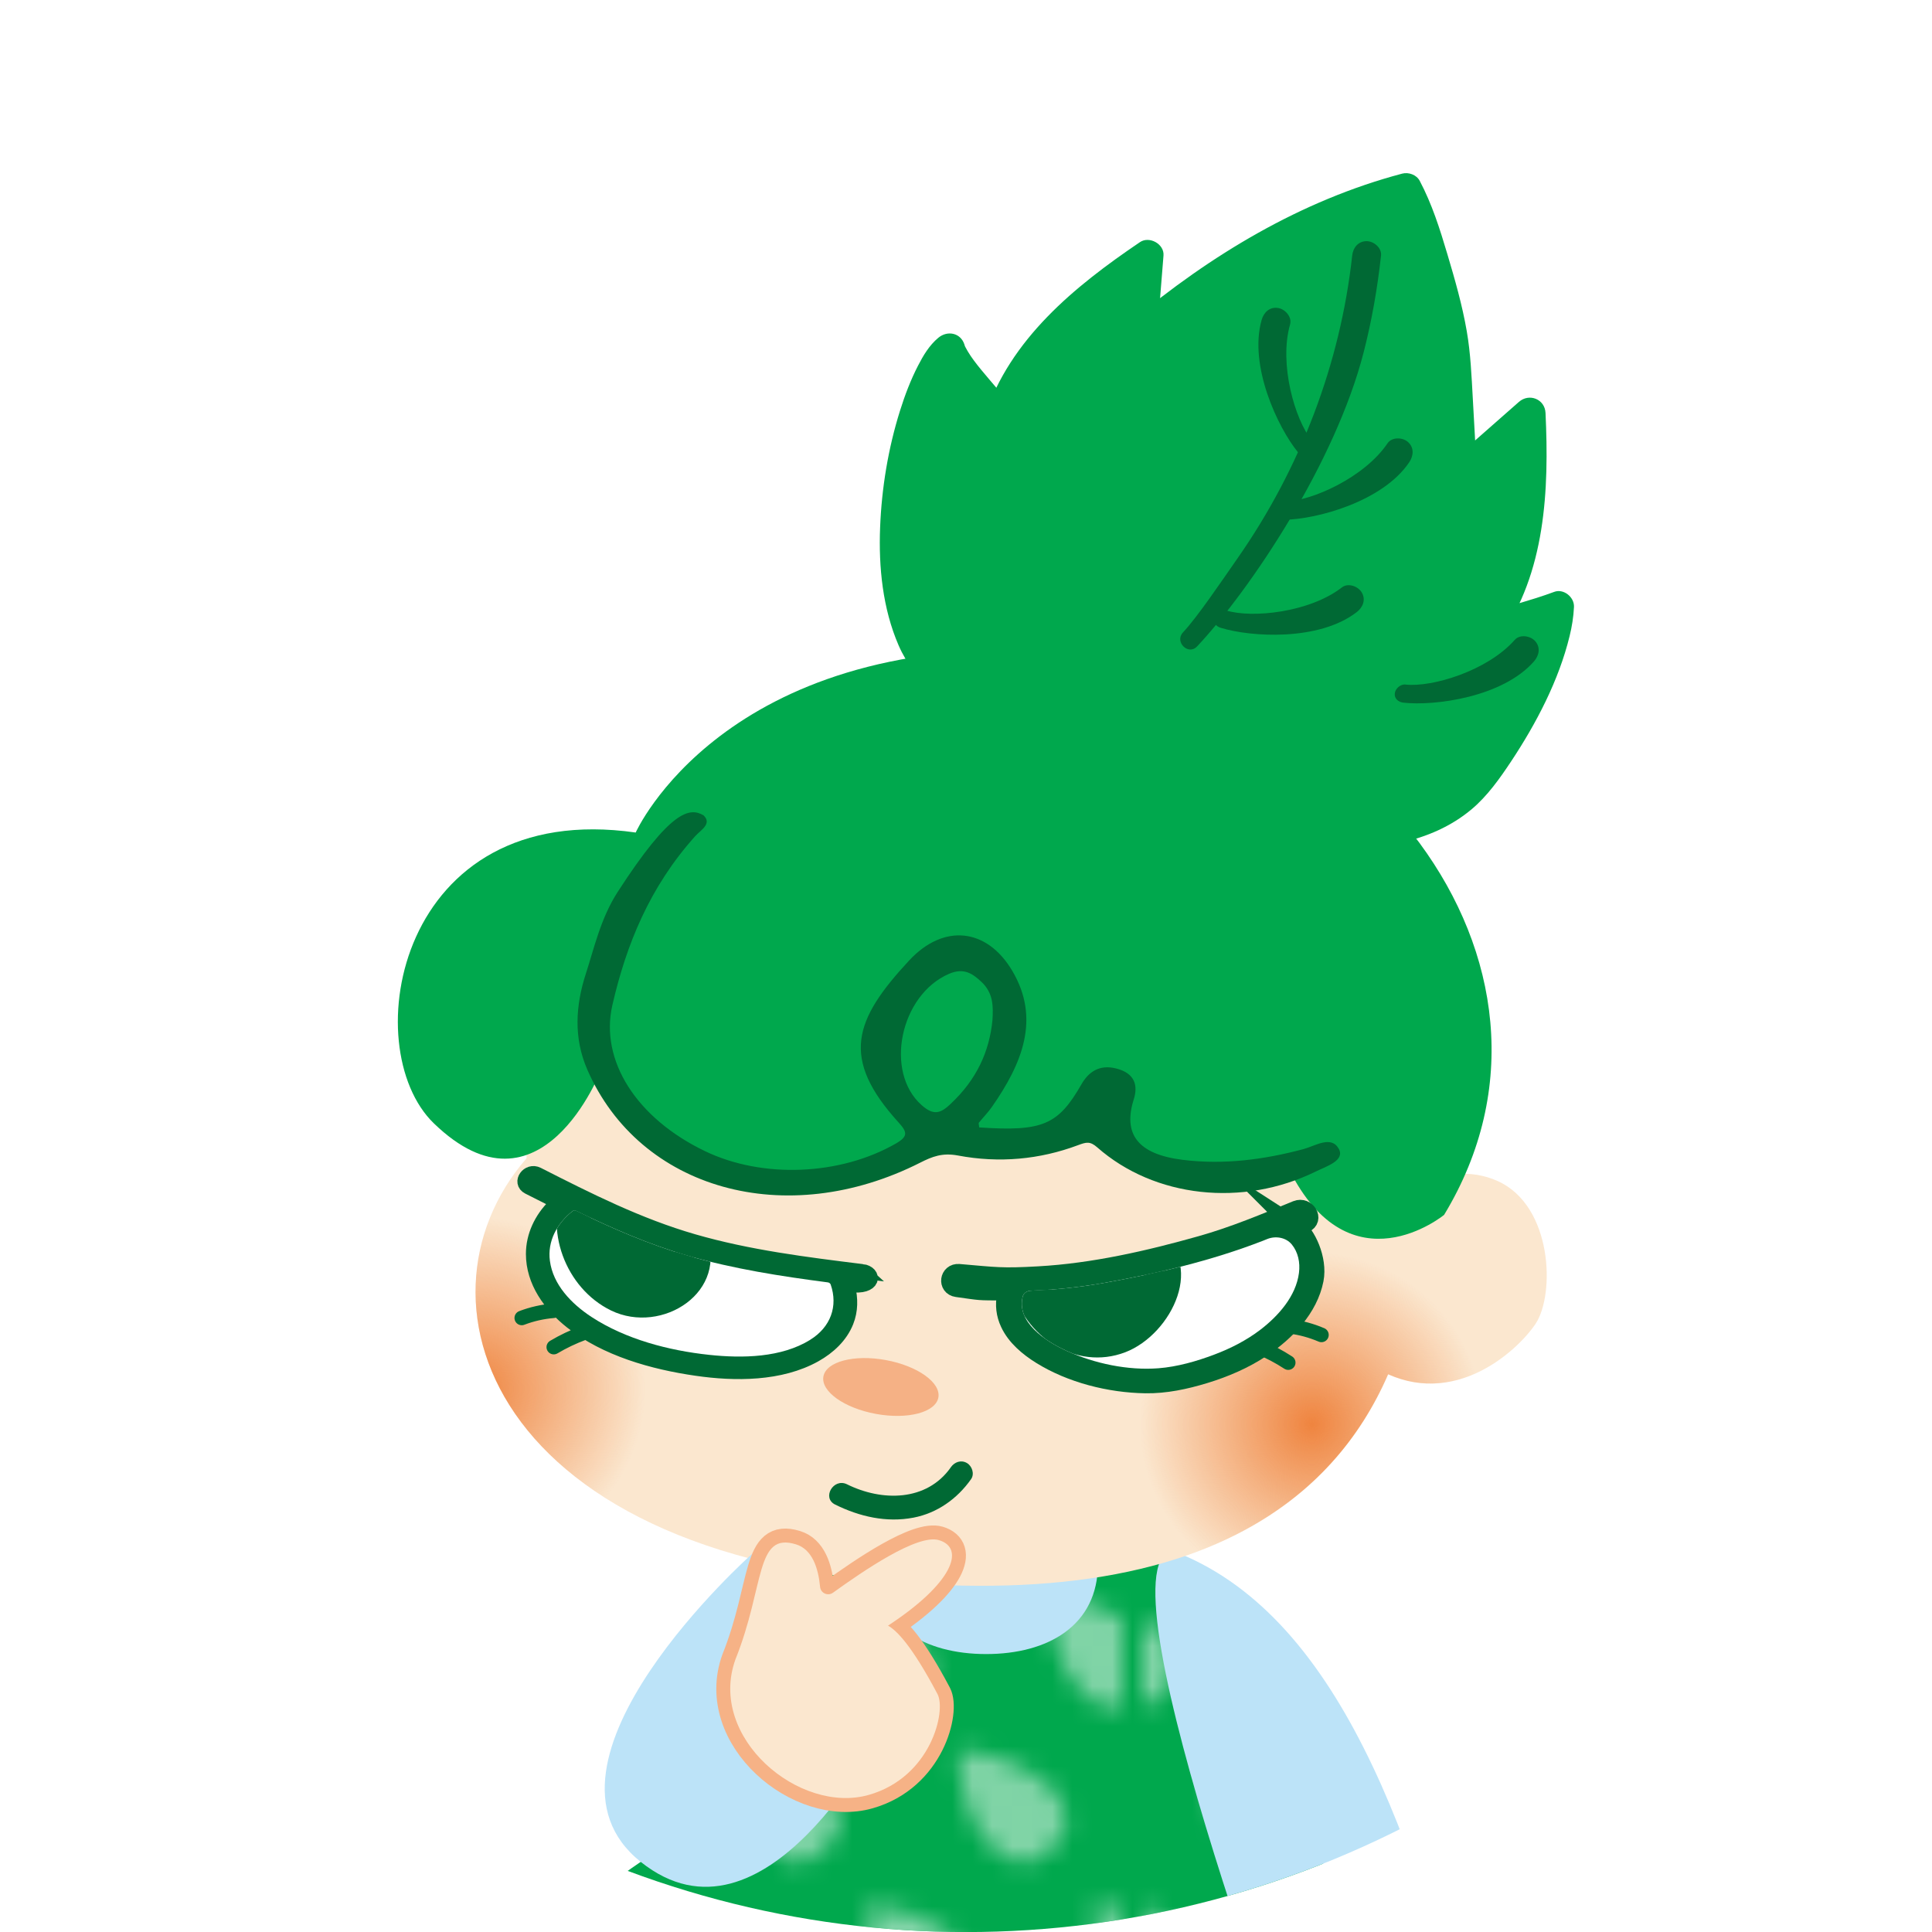
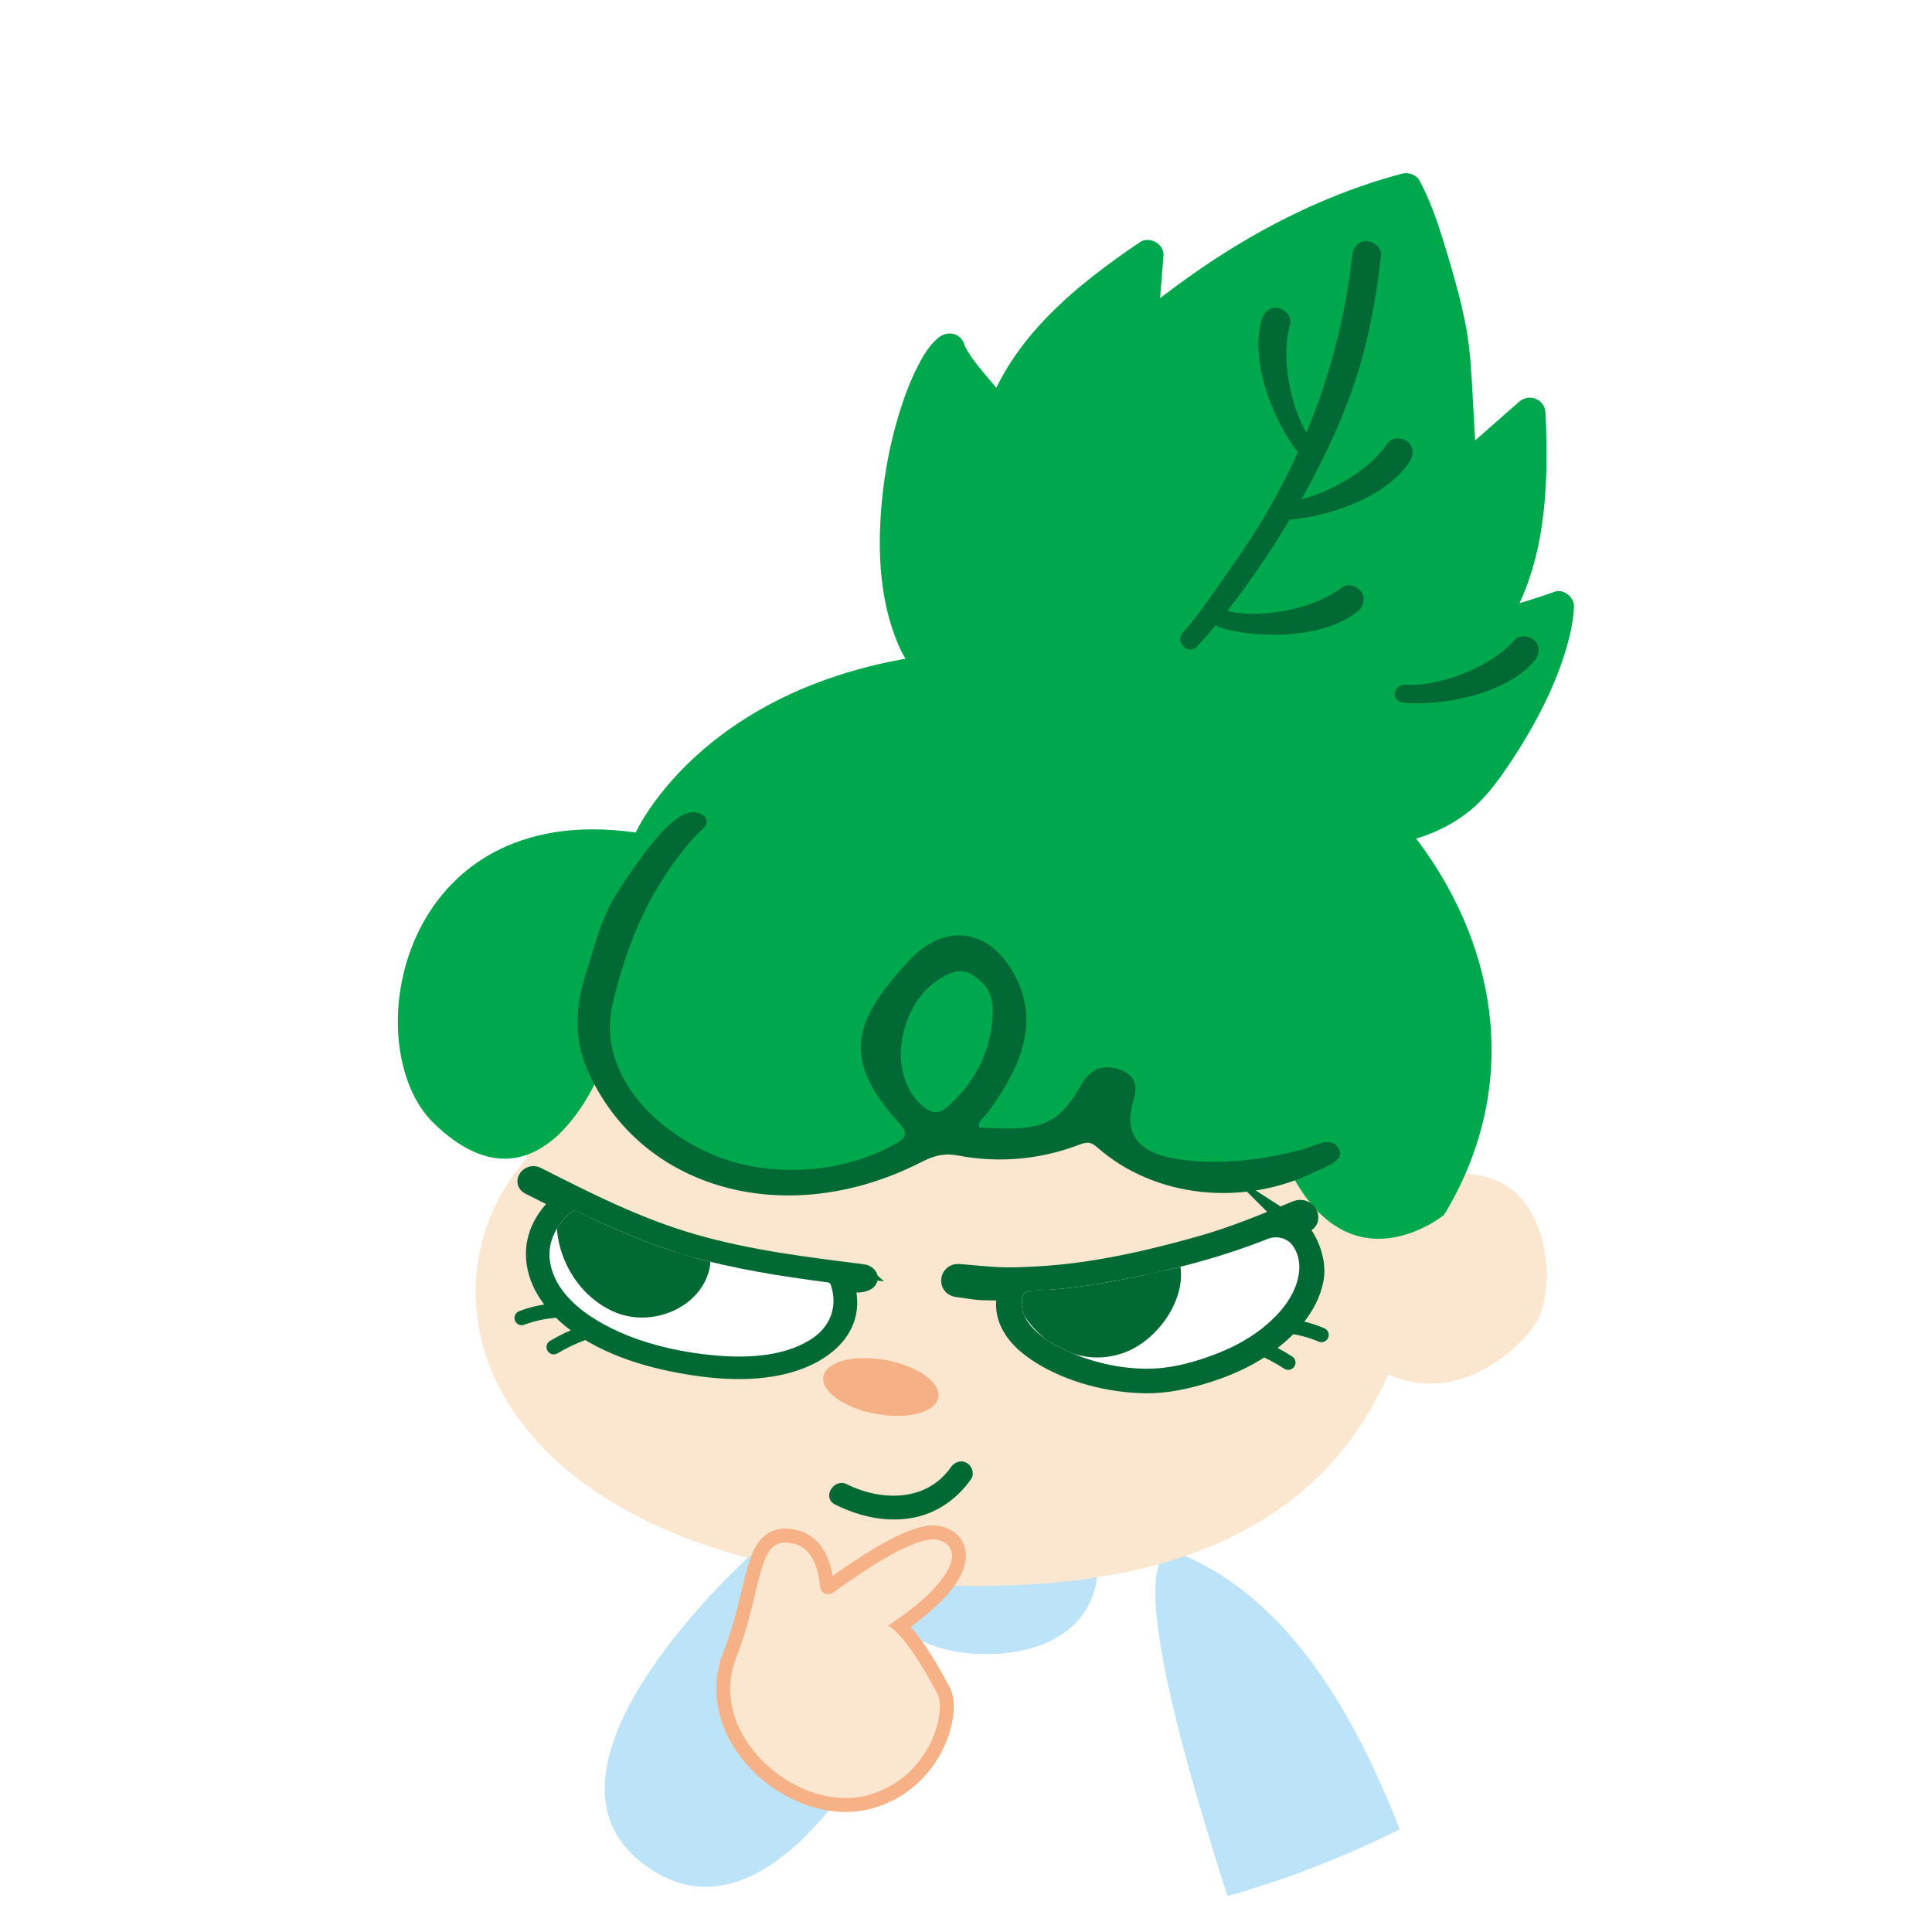
<svg xmlns="http://www.w3.org/2000/svg" xmlns:xlink="http://www.w3.org/1999/xlink" id="_レイヤー_2" viewBox="0 0 304.19 304.19">
  <defs>
    <style>.cls-1,.cls-2{fill:none;}.cls-3{fill:#f5b185;}.cls-4{fill:url(#_名称未設定グラデーション_16-2);}.cls-5{fill:#bce3f8;}.cls-6{fill:#00a84d;}.cls-7{fill:#fbe7cf;}.cls-8{clip-path:url(#clippath-1);}.cls-9{clip-path:url(#clippath-3);}.cls-10{clip-path:url(#clippath-4);}.cls-11{clip-path:url(#clippath-2);}.cls-12{fill:#fff;}.cls-13{stroke-linecap:round;stroke-width:2.29px;}.cls-13,.cls-2,.cls-14{stroke-miterlimit:10;}.cls-13,.cls-14{stroke:#006934;}.cls-13,.cls-14,.cls-15{fill:#006934;}.cls-16{fill:url(#_新規パターンスウォッチ_4);}.cls-17{opacity:.5;}.cls-2{stroke:#f6b286;stroke-width:4.39px;}.cls-14{stroke-width:2.96px;}.cls-18{clip-path:url(#clippath);}.cls-19{fill:url(#_名称未設定グラデーション_16);}</style>
    <clipPath id="clippath">
      <circle class="cls-1" cx="152.1" cy="152.1" r="152.1" />
    </clipPath>
    <pattern id="_新規パターンスウォッチ_4" x="0" y="0" width="34.02" height="38.57" patternTransform="translate(-29260.24 16561.87) rotate(-180) scale(3.15 -3.15)" patternUnits="userSpaceOnUse" viewBox="0 0 34.02 38.57">
      <rect class="cls-1" x="0" y="0" width="34.02" height="38.57" />
      <polygon class="cls-12" points="24.18 37.26 23.61 36.7 23.22 35.99 23.27 35.2 23.58 34.46 24.13 33.87 24.76 33.38 25.48 33.01 26.2 32.66 26.97 32.41 27.76 32.26 28.56 32.1 28.56 32.93 28.44 33.76 28.24 34.56 27.98 35.36 27.59 36.1 27.07 36.76 26.49 37.37 25.72 37.67 24.89 37.7 24.18 37.26" />
      <polygon class="cls-12" points="12.85 37.26 12.27 36.7 11.88 35.99 11.93 35.2 12.24 34.46 12.79 33.87 13.43 33.38 14.14 33.01 14.86 32.66 15.63 32.41 16.42 32.26 17.22 32.1 17.22 32.93 17.11 33.76 16.9 34.56 16.64 35.36 16.25 36.1 15.73 36.76 15.15 37.37 14.38 37.67 13.55 37.7 12.85 37.26" />
      <polygon class="cls-12" points="1.51 37.26 .93 36.7 .54 35.99 .6 35.2 .9 34.46 1.45 33.87 2.09 33.38 2.8 33.01 3.53 32.66 4.29 32.41 5.09 32.26 5.88 32.1 5.88 32.93 5.77 33.76 5.56 34.56 5.3 35.36 4.91 36.1 4.39 36.76 3.81 37.37 3.04 37.67 2.21 37.7 1.51 37.26" />
      <polygon class="cls-12" points="30.99 29.54 30.41 28.99 30.02 28.28 30.08 27.48 30.38 26.74 30.93 26.15 31.57 25.66 32.28 25.29 33.01 24.94 33.77 24.7 34.57 24.55 35.36 24.39 35.36 25.22 35.25 26.04 35.04 26.85 34.78 27.65 34.39 28.39 33.87 29.05 33.29 29.65 32.52 29.96 31.7 29.99 30.99 29.54" />
      <polygon class="cls-12" points="19.65 29.54 19.07 28.99 18.69 28.28 18.74 27.48 19.04 26.74 19.59 26.15 20.23 25.66 20.94 25.29 21.67 24.94 22.43 24.7 23.23 24.55 24.02 24.39 24.02 25.22 23.91 26.04 23.7 26.85 23.44 27.65 23.05 28.39 22.53 29.05 21.96 29.65 21.18 29.96 20.36 29.99 19.65 29.54" />
      <polygon class="cls-12" points="8.31 29.54 7.73 28.99 7.35 28.28 7.4 27.48 7.7 26.74 8.25 26.15 8.89 25.66 9.6 25.29 10.33 24.94 11.1 24.7 11.89 24.55 12.68 24.39 12.68 25.22 12.57 26.04 12.36 26.85 12.1 27.65 11.71 28.39 11.19 29.05 10.62 29.65 9.85 29.96 9.02 29.99 8.31 29.54" />
-       <polygon class="cls-12" points="-3.03 29.54 -3.6 28.99 -3.99 28.28 -3.94 27.48 -3.63 26.74 -3.08 26.15 -2.45 25.66 -1.74 25.29 -1.01 24.94 -.24 24.7 .55 24.55 1.35 24.39 1.35 25.22 1.23 26.04 1.03 26.85 .77 27.65 .38 28.39 -.14 29.05 -.72 29.65 -1.49 29.96 -2.32 29.99 -3.03 29.54" />
      <polygon class="cls-12" points="26.45 21.83 25.88 21.27 25.49 20.57 25.54 19.77 25.85 19.03 26.4 18.44 27.03 17.95 27.74 17.58 28.47 17.23 29.24 16.98 30.03 16.83 30.83 16.67 30.83 17.5 30.71 18.33 30.51 19.13 30.25 19.93 29.86 20.67 29.34 21.33 28.76 21.94 27.99 22.24 27.16 22.27 26.45 21.83" />
      <polygon class="cls-12" points="15.11 21.83 14.54 21.27 14.15 20.57 14.2 19.77 14.51 19.03 15.06 18.44 15.69 17.95 16.41 17.58 17.13 17.23 17.9 16.98 18.69 16.83 19.49 16.67 19.49 17.5 19.37 18.33 19.17 19.13 18.91 19.93 18.52 20.67 18 21.33 17.42 21.94 16.65 22.24 15.82 22.27 15.11 21.83" />
      <polygon class="cls-12" points="3.77 21.83 3.2 21.27 2.81 20.57 2.86 19.77 3.17 19.03 3.72 18.44 4.35 17.95 5.07 17.58 5.79 17.23 6.56 16.98 7.35 16.83 8.15 16.67 8.15 17.5 8.03 18.33 7.83 19.13 7.57 19.93 7.18 20.67 6.66 21.33 6.08 21.94 5.31 22.24 4.48 22.27 3.77 21.83" />
-       <polygon class="cls-12" points="33.25 14.11 32.68 13.56 32.29 12.85 32.34 12.05 32.65 11.31 33.2 10.72 33.84 10.23 34.55 9.86 35.27 9.51 36.04 9.27 36.83 9.12 37.63 8.96 37.63 9.79 37.51 10.61 37.31 11.42 37.05 12.22 36.66 12.96 36.14 13.62 35.56 14.22 34.79 14.53 33.96 14.56 33.25 14.11" />
      <polygon class="cls-12" points="21.92 14.11 21.34 13.56 20.95 12.85 21 12.05 21.31 11.31 21.86 10.72 22.5 10.23 23.21 9.86 23.93 9.51 24.7 9.27 25.5 9.12 26.29 8.96 26.29 9.79 26.18 10.61 25.97 11.42 25.71 12.22 25.32 12.96 24.8 13.62 24.22 14.22 23.45 14.53 22.62 14.56 21.92 14.11" />
      <polygon class="cls-12" points="10.58 14.11 10 13.56 9.62 12.85 9.67 12.05 9.97 11.31 10.52 10.72 11.16 10.23 11.87 9.86 12.6 9.51 13.36 9.27 14.16 9.12 14.95 8.96 14.95 9.79 14.84 10.61 14.63 11.42 14.37 12.22 13.98 12.96 13.46 13.62 12.88 14.22 12.11 14.53 11.29 14.56 10.58 14.11" />
      <polygon class="cls-12" points="-.76 14.11 -1.34 13.56 -1.72 12.85 -1.67 12.05 -1.37 11.31 -.82 10.72 -.18 10.23 .53 9.86 1.26 9.51 2.02 9.27 2.82 9.12 3.61 8.96 3.61 9.79 3.5 10.61 3.29 11.42 3.03 12.22 2.64 12.96 2.12 13.62 1.55 14.22 .77 14.53 -.05 14.56 -.76 14.11" />
      <polygon class="cls-12" points="28.72 6.4 28.14 5.84 27.76 5.14 27.81 4.34 28.11 3.6 28.66 3.01 29.3 2.52 30.01 2.15 30.74 1.8 31.5 1.55 32.3 1.4 33.09 1.24 33.09 2.07 32.98 2.9 32.77 3.7 32.51 4.5 32.12 5.24 31.6 5.9 31.03 6.51 30.25 6.81 29.43 6.84 28.72 6.4" />
      <polygon class="cls-12" points="17.38 6.4 16.81 5.84 16.42 5.14 16.47 4.34 16.78 3.6 17.33 3.01 17.96 2.52 18.67 2.15 19.4 1.8 20.17 1.55 20.96 1.4 21.75 1.24 21.75 2.07 21.64 2.9 21.43 3.7 21.18 4.5 20.79 5.24 20.27 5.9 19.69 6.51 18.92 6.81 18.09 6.84 17.38 6.4" />
      <polygon class="cls-12" points="6.04 6.4 5.47 5.84 5.08 5.14 5.13 4.34 5.44 3.6 5.99 3.01 6.62 2.52 7.33 2.15 8.06 1.8 8.83 1.55 9.62 1.4 10.42 1.24 10.42 2.07 10.3 2.9 10.1 3.7 9.84 4.5 9.45 5.24 8.93 5.9 8.35 6.51 7.58 6.81 6.75 6.84 6.04 6.4" />
    </pattern>
    <clipPath id="clippath-1">
      <path class="cls-1" d="M154.49,366.74c41.08,1.62,93.35-15.66,93.35-15.66-6.39-24.85-17.12-45.39-50.45-64.58-4.93-28.74-12.98-42.41-12.98-42.41,0,0-6.74-5.7-28.87-5.7s-27.87,4.98-27.87,4.98c0,0-8.39,13.47-14.04,42.07-33.8,18.35-45.04,38.61-52.06,63.29,0,0,51.82,18.59,92.92,18Z" />
    </clipPath>
    <clipPath id="clippath-2">
-       <path class="cls-1" d="M235.84,185.96c-3.91-1.78-8.06-1.36-11.79.28-.74-34.04-31.54-61.87-70.04-62.69-39.43-.83-70.37,23.66-71.11,58.82-19.71,22.6-5.41,65.71,68.45,67.27,37.74.8,58.28-12.69,67.21-33.27,11.09,4.95,20.57-3.96,23.22-7.96,3.07-4.63,2.69-18.53-5.94-22.45Z" />
-     </clipPath>
+       </clipPath>
    <radialGradient id="_名称未設定グラデーション_16" cx="217.62" cy="172.11" fx="217.62" fy="172.11" r="27.06" gradientTransform="translate(-7.39 47.57) rotate(1.21)" gradientUnits="userSpaceOnUse">
      <stop offset="0" stop-color="#ef843f" />
      <stop offset="1" stop-color="#ef843f" stop-opacity="0" />
    </radialGradient>
    <radialGradient id="_名称未設定グラデーション_16-2" cx="85.54" cy="169.34" fx="85.54" fy="169.34" r="27.06" xlink:href="#_名称未設定グラデーション_16" />
    <clipPath id="clippath-3">
      <path class="cls-1" d="M127.57,210.95c-4.54,2.82-10.67,2.93-15.9,2.37-6.41-.68-13.19-2.47-18.54-5.97-3.19-2.09-6.06-5.09-6.55-8.84-.41-3.07,1.11-5.87,3.54-7.8.16-.13.4-.15.59-.06,5.69,2.76,11.49,5.3,17.62,7.07,7.18,2.07,14.59,3.22,22.02,4.19.2.03.38.16.44.34,1.18,3.4,0,6.7-3.23,8.7Z" />
    </clipPath>
    <clipPath id="clippath-4">
      <path class="cls-1" d="M204.52,200.42c-.47,3.65-3.22,6.77-6.15,9-2.15,1.63-4.63,2.9-7.19,3.86-2.75,1.04-5.81,1.92-8.78,2.15-4.83.37-10.05-.74-14.4-2.71-3.52-1.59-7.96-4.6-6.98-8.56.13-.54.66-.92,1.25-.94,3.77-.14,7.52-.52,11.3-1.18,8.58-1.51,17.14-3.53,25.22-6.66.24-.09.48-.19.72-.29,1.35-.55,2.99-.25,3.89.86.98,1.21,1.33,2.82,1.12,4.46Z" />
    </clipPath>
  </defs>
  <g id="_レイヤー_1-2">
    <g class="cls-18">
-       <path class="cls-6" d="M154.49,370.22c93.35,0,93.35-19.14,93.35-19.14-6.39-24.85-17.12-45.39-50.45-64.58-4.93-28.74-12.98-42.41-12.98-42.41,0,0-6.74-5.7-28.87-5.7s-27.87,4.98-27.87,4.98c0,0-8.39,13.47-14.04,42.07-33.8,18.35-45.04,38.61-52.06,63.29,0,0,8.06,21.49,92.92,21.49Z" />
      <g class="cls-17">
        <path class="cls-16" d="M154.49,370.22c93.35,0,93.35-19.14,93.35-19.14-6.39-24.85-17.12-45.39-50.45-64.58-4.93-28.74-12.98-42.41-12.98-42.41,0,0-6.74-5.7-28.87-5.7s-27.87,4.98-27.87,4.98c0,0-8.39,13.47-14.04,42.07-33.8,18.35-45.04,38.61-52.06,63.29,0,0,8.06,21.49,92.92,21.49Z" />
      </g>
      <g class="cls-8">
        <path class="cls-5" d="M172.87,246.23c0,9.72-7.88,14.2-17.6,14.2s-17.6-4.48-17.6-14.2c0-9.72,7.88-17.6,17.6-17.6s17.6,7.88,17.6,17.6Z" />
      </g>
      <path class="cls-5" d="M184.41,244.09c26.07,9.67,38.5,44.69,48.54,85.56.27,1.11-26.17,7.26-26.17,7.26,0,0-34.24-89.28-22.37-92.82Z" />
      <path class="cls-7" d="M213.58,195.89c3.85-7.15,13.63-13.84,22.26-9.92,8.63,3.92,9.01,17.82,5.94,22.45-2.87,4.33-13.74,14.43-26,6.45l-2.21-18.98Z" />
      <path class="cls-7" d="M224.07,188.73c-.74,35.16-19.87,62.04-72.72,60.92-73.86-1.56-88.15-44.67-68.45-67.27.74-35.16,31.68-59.65,71.11-58.82,39.43.83,70.8,30.01,70.05,65.16Z" />
      <g class="cls-11">
        <circle class="cls-19" cx="206.55" cy="224.24" r="27.06" />
        <circle class="cls-4" cx="74.55" cy="218.69" r="27.06" />
      </g>
      <path class="cls-6" d="M165.08,102.4c-51.21-2.3-64.99,28.68-64.99,28.68-37.45-5.36-44.15,33.82-31.78,45.79,16.82,16.27,26.29-8.32,26.29-8.32l15.78,15.12,21.62,1.82,13.82-6.1s16.97.04,19.31.09c2.35.05,9.06-.12,9.06-.12l8.43,4.58s8.89,1.13,20.31.11c9.65,19.39,24.44,7.23,24.44,7.23,24.09-39.76-13.59-86.69-62.29-88.87Z" />
      <path class="cls-15" d="M210.76,180.83c-1.19-2.07-3.68-.41-5.48.08-6.21,1.67-12.6,2.51-19.1,1.7-7.05-.88-9.4-4.07-7.67-9.52.68-2.15.21-4.11-2.77-4.86-2.72-.69-4.4.63-5.46,2.48-3.68,6.42-6.12,7.47-16.1,6.8-.05-.48-.13-.65-.06-.74.67-.83,1.45-1.62,2.05-2.48,4.74-6.79,7.71-13.88,3.19-21.47-4-6.72-10.8-7.44-16.23-1.58-8.69,9.36-10.82,15.39-1.65,25.49,1.35,1.49,1.56,2.18-.45,3.33-8.73,5.01-20.96,5.56-30.06,1.17-10.7-5.15-16.57-14.22-14.55-22.99,2.19-9.52,5.87-18.61,13.05-26.6.87-.96,2.68-1.93,1.31-3.26-2.18-1.29-5.15-.92-13.55,12.09-2.67,4.14-3.72,8.95-4.98,12.81-1.63,5.02-1.96,10.13.22,15.13,8.25,18.92,31.29,25.35,52.43,14.64,1.88-.95,3.47-1.58,5.92-1.12,6.5,1.23,12.89.63,18.9-1.62,1.33-.5,1.91-.65,3.05.35,9.01,7.92,22.88,9.44,34.38,3.8,1.74-.85,4.7-1.75,3.61-3.64ZM149.72,173.77c-1.61,1.52-2.68,1.94-4.6.24-5.92-5.22-3.41-17.37,4.32-20.69,2.34-1,3.71,0,5.05,1.24,1.93,1.78,1.9,3.91,1.77,6.06-.48,4.91-2.47,9.32-6.54,13.14Z" />
      <path class="cls-14" d="M204.01,193.21c.22-.27.94-.41,1.41-.6,1.51-.62.25-2.72-1.25-2.11-4.98,2.04-9.83,4.09-15.06,5.56-8.24,2.33-16.95,4.32-25.58,4.8-5.83.33-6.74.13-12.55-.37-1.55-.13-1.84,2.04-.3,2.25,4.08.57,3.14.5,7.09.54.42,0,.74.35.67.74-.28,1.42-.14,2.87.53,4.29.99,2.12,2.93,3.76,4.96,5.02,4.72,2.93,10.78,4.47,16.41,4.56,3.17.05,6.3-.63,9.29-1.54,3.19-.97,6.28-2.3,9.01-4.12,3.84-2.57,7.39-6.26,8.28-10.76.63-3.22-1.28-7.22-2.92-8.27ZM204.52,200.42c-.47,3.65-3.22,6.77-6.15,9-2.15,1.63-4.63,2.9-7.19,3.86-2.75,1.04-5.81,1.92-8.78,2.15-4.83.37-10.05-.74-14.4-2.71-3.52-1.59-7.96-4.6-6.98-8.56.13-.54.66-.92,1.25-.94,3.77-.14,7.52-.52,11.3-1.18,8.58-1.51,17.14-3.53,25.22-6.66.24-.09.48-.19.72-.29,1.35-.55,2.99-.25,3.89.86.98,1.21,1.33,2.82,1.12,4.46Z" />
      <path class="cls-12" d="M204.52,200.42c-.47,3.65-3.22,6.77-6.15,9-2.15,1.63-4.63,2.9-7.19,3.86-2.75,1.04-5.81,1.92-8.78,2.15-4.83.37-10.05-.74-14.4-2.71-3.52-1.59-7.96-4.6-6.98-8.56.13-.54.66-.92,1.25-.94,3.77-.14,7.52-.52,11.3-1.18,8.58-1.51,17.14-3.53,25.22-6.66.24-.09.48-.19.72-.29,1.35-.55,2.99-.25,3.89.86.98,1.21,1.33,2.82,1.12,4.46Z" />
      <path class="cls-13" d="M135.74,200.17c-8.94-1.11-17.93-2.23-26.58-4.73-8.64-2.49-16.61-6.51-24.53-10.54-1.44-.74-2.87,1.26-1.42,2,1.28.65,2.56,1.3,3.84,1.94.42.21.53.74.2,1.07-2.03,2.03-3.3,4.69-3.3,7.52,0,4.3,2.64,8,6.05,10.69,5.43,4.29,12.8,6.37,19.69,7.36,6.07.88,13.18.89,18.61-2.15,2.19-1.23,4.05-2.97,4.96-5.24.71-1.77.69-3.62.26-5.42,0-.01,0-.01,0-.03-.08-.34.33-.34.35-.34,3.88.5,3.89-1.89,1.86-2.14ZM198.28,212.13c1.59.67,3.11,1.47,4.55,2.41M203.13,208.84c1.7.21,3.36.67,4.93,1.34M91.84,209.88c-1.61.6-3.17,1.34-4.65,2.22M87.13,206.38c-1.7.14-3.39.52-4.98,1.13M127.57,210.95c-4.54,2.82-10.67,2.93-15.9,2.37-6.41-.68-13.19-2.47-18.54-5.97-3.19-2.09-6.06-5.09-6.55-8.84-.41-3.07,1.11-5.87,3.54-7.8.16-.13.4-.15.59-.06,5.69,2.76,11.49,5.3,17.62,7.07,7.18,2.07,14.59,3.22,22.02,4.19.2.03.38.16.44.34,1.18,3.4,0,6.7-3.23,8.7Z" />
      <path class="cls-12" d="M127.57,210.95c-4.54,2.82-10.67,2.93-15.9,2.37-6.41-.68-13.19-2.47-18.54-5.97-3.19-2.09-6.06-5.09-6.55-8.84-.41-3.07,1.11-5.87,3.54-7.8.16-.13.4-.15.59-.06,5.69,2.76,11.49,5.3,17.62,7.07,7.18,2.07,14.59,3.22,22.02,4.19.2.03.38.16.44.34,1.18,3.4,0,6.7-3.23,8.7Z" />
      <g class="cls-9">
        <path class="cls-15" d="M91.34,187.64c-4.14,7.56,3.92,19.98,13.07,16.74,3.63-1.21,6.17-5.41,4.09-9.55" />
        <path class="cls-15" d="M89.02,186.28c-3.53,7.18.02,16.58,7.2,20.06,8.01,3.88,18.74-2.97,14.85-12.24-1.31-3.13-6.5-1.76-5.17,1.42,2.58,6.15-4.95,8.23-9,4.94-3.2-2.59-5.16-7.61-3.25-11.49,1.52-3.08-3.1-5.8-4.63-2.7h0Z" />
      </g>
      <ellipse class="cls-3" cx="138.7" cy="218.38" rx="4.31" ry="9.2" transform="translate(-101.12 315.42) rotate(-79.61)" />
      <path class="cls-15" d="M149.71,231.02c-3.81,5.43-10.88,5.39-16.35,2.68-2.13-1.05-4,2.14-1.87,3.19,3.84,1.9,8.07,2.88,12.34,2.06,3.74-.72,6.9-2.98,9.07-6.07.57-.82.15-2.06-.66-2.53-.92-.54-1.95-.16-2.53.66h0Z" />
      <path class="cls-6" d="M233.98,99.18c6.42-8.96,7.58-20.22,6.91-34.16-3.61,3.18-7.22,6.35-10.83,9.53-.27-6.43-.68-12.24-.8-15.42-.23-6.45-2.03-12.74-3.89-18.93-1.08-3.59-2.19-7.19-3.96-10.49-15.45,4.06-29.39,12.4-41.65,22.69.33-4.06.66-8.12.98-12.17-11.62,7.85-19.99,15.53-23.33,26.02-.78-2.51-6.99-8.11-7.92-11.34-6.31,5.09-14.22,38.1-2.36,51.02,4.61,5.02,8.95,10.3,14.07,14.81l26.69,8.2c6.7,1.36,13.53,2.12,20.36,2.27,8.32.19,17.49-.9,23.19-6.92,5.56-5.88,13.62-20.67,13.93-28.74-3.16,1.2-8.89,2.75-11.38,3.64Z" />
      <path class="cls-6" d="M236.1,100.42c7.26-10.24,7.81-23.3,7.24-35.4-.1-2.19-2.58-3.16-4.19-1.74-3.61,3.18-7.22,6.35-10.83,9.53l4.19,1.74c-.17-3.93-.4-7.87-.62-11.8-.2-3.56-.34-7.08-.95-10.6-.71-4.12-1.87-8.15-3.06-12.15s-2.42-7.88-4.35-11.53c-.51-.96-1.76-1.4-2.77-1.13-15.92,4.22-30.19,12.83-42.74,23.33l4.19,1.74c.33-4.06.66-8.12.98-12.17.15-1.81-2.21-3.12-3.7-2.12-10.28,6.96-20.49,15.26-24.46,27.48h4.74c-.79-2.29-2.59-4.16-4.12-5.99-.79-.94-1.59-1.87-2.31-2.85-.34-.46-.66-.92-.95-1.41-.13-.22-.25-.44-.37-.66-.13-.27-.14-.28-.04-.04-.05-.13-.1-.26-.13-.39-.59-1.87-2.68-2.27-4.11-1.08s-2.39,2.82-3.2,4.4c-1.16,2.25-2.07,4.65-2.83,7.07-1.87,5.94-2.9,12.22-3.14,18.43s.4,12.71,2.9,18.5c1.3,3.01,3.26,5.36,5.44,7.78,3.19,3.54,6.31,7.16,9.71,10.5,1.14,1.11,2.45,2.75,3.98,3.28.35.12.72.22,1.08.33l5.15,1.58,14.31,4.4,5.04,1.55c2.14.66,4.37.96,6.58,1.3,9.04,1.38,18.76,2.33,27.79.37,4.06-.88,7.93-2.55,11.13-5.23,2.51-2.1,4.48-4.9,6.27-7.6,3.94-5.95,7.48-12.71,9.18-19.68.37-1.5.62-3.05.69-4.6s-1.64-2.92-3.11-2.37c-3.73,1.39-7.62,2.31-11.38,3.64-1.25.44-2.09,1.68-1.72,3.02.33,1.21,1.77,2.16,3.02,1.72,3.75-1.33,7.64-2.25,11.38-3.64l-3.11-2.37c-.02.37-.04.74-.08,1.11,0,0-.06.44-.13.79-.16.86-.37,1.71-.61,2.55-.53,1.86-1.19,3.69-1.95,5.47-1.65,3.88-3.69,7.63-5.98,11.18-1.95,3.02-4,6.08-7.08,8.13-3.63,2.42-8.01,3.44-12.31,3.8-5.24.44-10.57.13-15.79-.41-3.61-.37-7.49-.69-10.97-1.76l-13.42-4.12c-4.25-1.31-8.5-2.61-12.75-3.92l1.08.63c-2.83-2.51-5.45-5.25-7.99-8.05-2.25-2.48-4.62-4.92-6.73-7.51-.13-.16-.37-.49-.66-.92s-.55-.86-.8-1.31c-.55-.98-.85-1.65-1.18-2.51-.82-2.18-1.36-4.46-1.7-6.76-1.3-8.76.06-18.51,2.94-27.08.73-2.15,1.11-3.2,2.16-5.15.38-.72.81-1.39,1.27-2.06.31-.45-.36.42-.02.02.12-.14.24-.28.36-.42.2-.21.41-.41.63-.6l-4.11-1.08c.79,2.48,2.61,4.55,4.24,6.52.83,1.01,1.69,1.99,2.49,3.02.08.1.52.7.71.99.12.19.23.38.35.57.37.57.03-.05.13.24.79,2.3,3.97,2.36,4.74,0,3.55-10.91,13.06-18.36,22.2-24.55l-3.7-2.12c-.33,4.06-.66,8.12-.98,12.17-.19,2.32,2.72,2.97,4.19,1.74,11.9-9.95,25.5-18.07,40.57-22.06l-2.77-1.13c1.8,3.42,2.89,7.12,3.99,10.81s2.24,7.73,2.93,11.7c.55,3.2.62,6.42.8,9.65.21,3.81.44,7.62.6,11.44.09,2.19,2.59,3.15,4.19,1.74,3.61-3.18,7.22-6.35,10.83-9.53l-4.19-1.74c.53,11.3.22,23.35-6.57,32.92-.77,1.08-.19,2.73.88,3.36,1.23.72,2.59.2,3.36-.88Z" />
      <path class="cls-15" d="M188.48,101.78c8.46-9.04,21.78-28.95,26.24-46.37,1.28-4.99,2.16-10.06,2.72-15.17.13-1.22-1.14-2.27-2.27-2.27-1.34,0-2.14,1.05-2.27,2.27-1.86,17.03-8.18,33.49-17.96,47.53-2.75,3.95-6.42,9.38-8.68,11.8-1.38,1.47.83,3.69,2.21,2.21h0Z" />
      <path class="cls-15" d="M206.55,69.36c-2.69-3.3-5.2-12.07-3.43-18.28.34-1.18-.79-2.42-1.89-2.59-1.34-.21-2.26.71-2.59,1.89-2.05,7.23,2.58,16.97,5.7,20.8.51.62,1.32.86,1.96.33.56-.46.77-1.53.26-2.16h0Z" />
      <path class="cls-15" d="M202.28,78.97c4.26-.07,12.57-3.82,16.18-9.17.69-1.02,2.36-.96,3.2-.23,1.02.89.91,2.18.23,3.2-4.2,6.24-14.63,8.98-19.57,9.06-.81.01-1.51-.46-1.52-1.28,0-.72.67-1.57,1.48-1.59h0Z" />
      <path class="cls-15" d="M193.05,96.11c4.06,1.27,13.13.33,18.24-3.63.97-.75,2.54-.17,3.11.79.69,1.16.18,2.36-.79,3.11-5.95,4.6-16.71,3.93-21.43,2.46-.77-.24-1.29-.91-1.04-1.7.22-.69,1.13-1.28,1.91-1.04h0Z" />
      <path class="cls-15" d="M221.27,107.78c4.23.47,12.95-2.18,17.22-7.03.81-.92,2.46-.65,3.21.18.9,1.01.63,2.28-.18,3.21-4.96,5.65-15.65,7.04-20.57,6.49-.8-.09-1.44-.65-1.34-1.47.08-.72.87-1.47,1.67-1.38h0Z" />
    </g>
    <g class="cls-10">
      <path class="cls-15" d="M162.12,201.87c1.73,8.99,13.46,12.69,18.93,4.28,2.23-3.27,3.88-7.73-.74-9.97" />
      <path class="cls-15" d="M159.36,202.63c1.81,7.75,10,13.26,17.81,10.28,7.36-2.82,13-14.33,4.59-19.21-3.2-1.85-6.09,3.1-2.89,4.95,4.43,2.57-2.14,9.03-5.55,9.33-4.28.38-7.51-2.98-8.42-6.88-.84-3.59-6.37-2.07-5.53,1.52h0Z" />
    </g>
    <path class="cls-5" d="M118.42,244.65s-37.03,32.94-17.54,48.5c19.49,15.57,37.67-20.19,37.67-20.19l-20.14-28.31Z" />
    <path class="cls-2" d="M139.82,255.95c10.19-6.66,12.22-12.2,8.01-13.46-3.39-1.01-11.95,4.88-16.68,8.28-.81.58-1.94.07-2.03-.93-.28-2.95-1.23-5.89-3.78-6.68-6.46-2.01-4.88,6.48-9.55,18.12-4.42,12.31,10.09,24.44,21.01,21.32,9.8-2.8,12.21-13.22,10.81-15.87-4.11-7.76-6.47-10.03-7.78-10.77Z" />
    <path class="cls-7" d="M139.82,255.95c10.19-6.66,12.22-12.2,8.01-13.46-3.39-1.01-11.95,4.88-16.68,8.28-.81.58-1.94.07-2.03-.93-.28-2.95-1.23-5.89-3.78-6.68-6.46-2.01-4.88,6.48-9.55,18.12-4.42,12.31,10.09,24.44,21.01,21.32,9.8-2.8,12.21-13.22,10.81-15.87-4.11-7.76-6.47-10.03-7.78-10.77Z" />
  </g>
</svg>